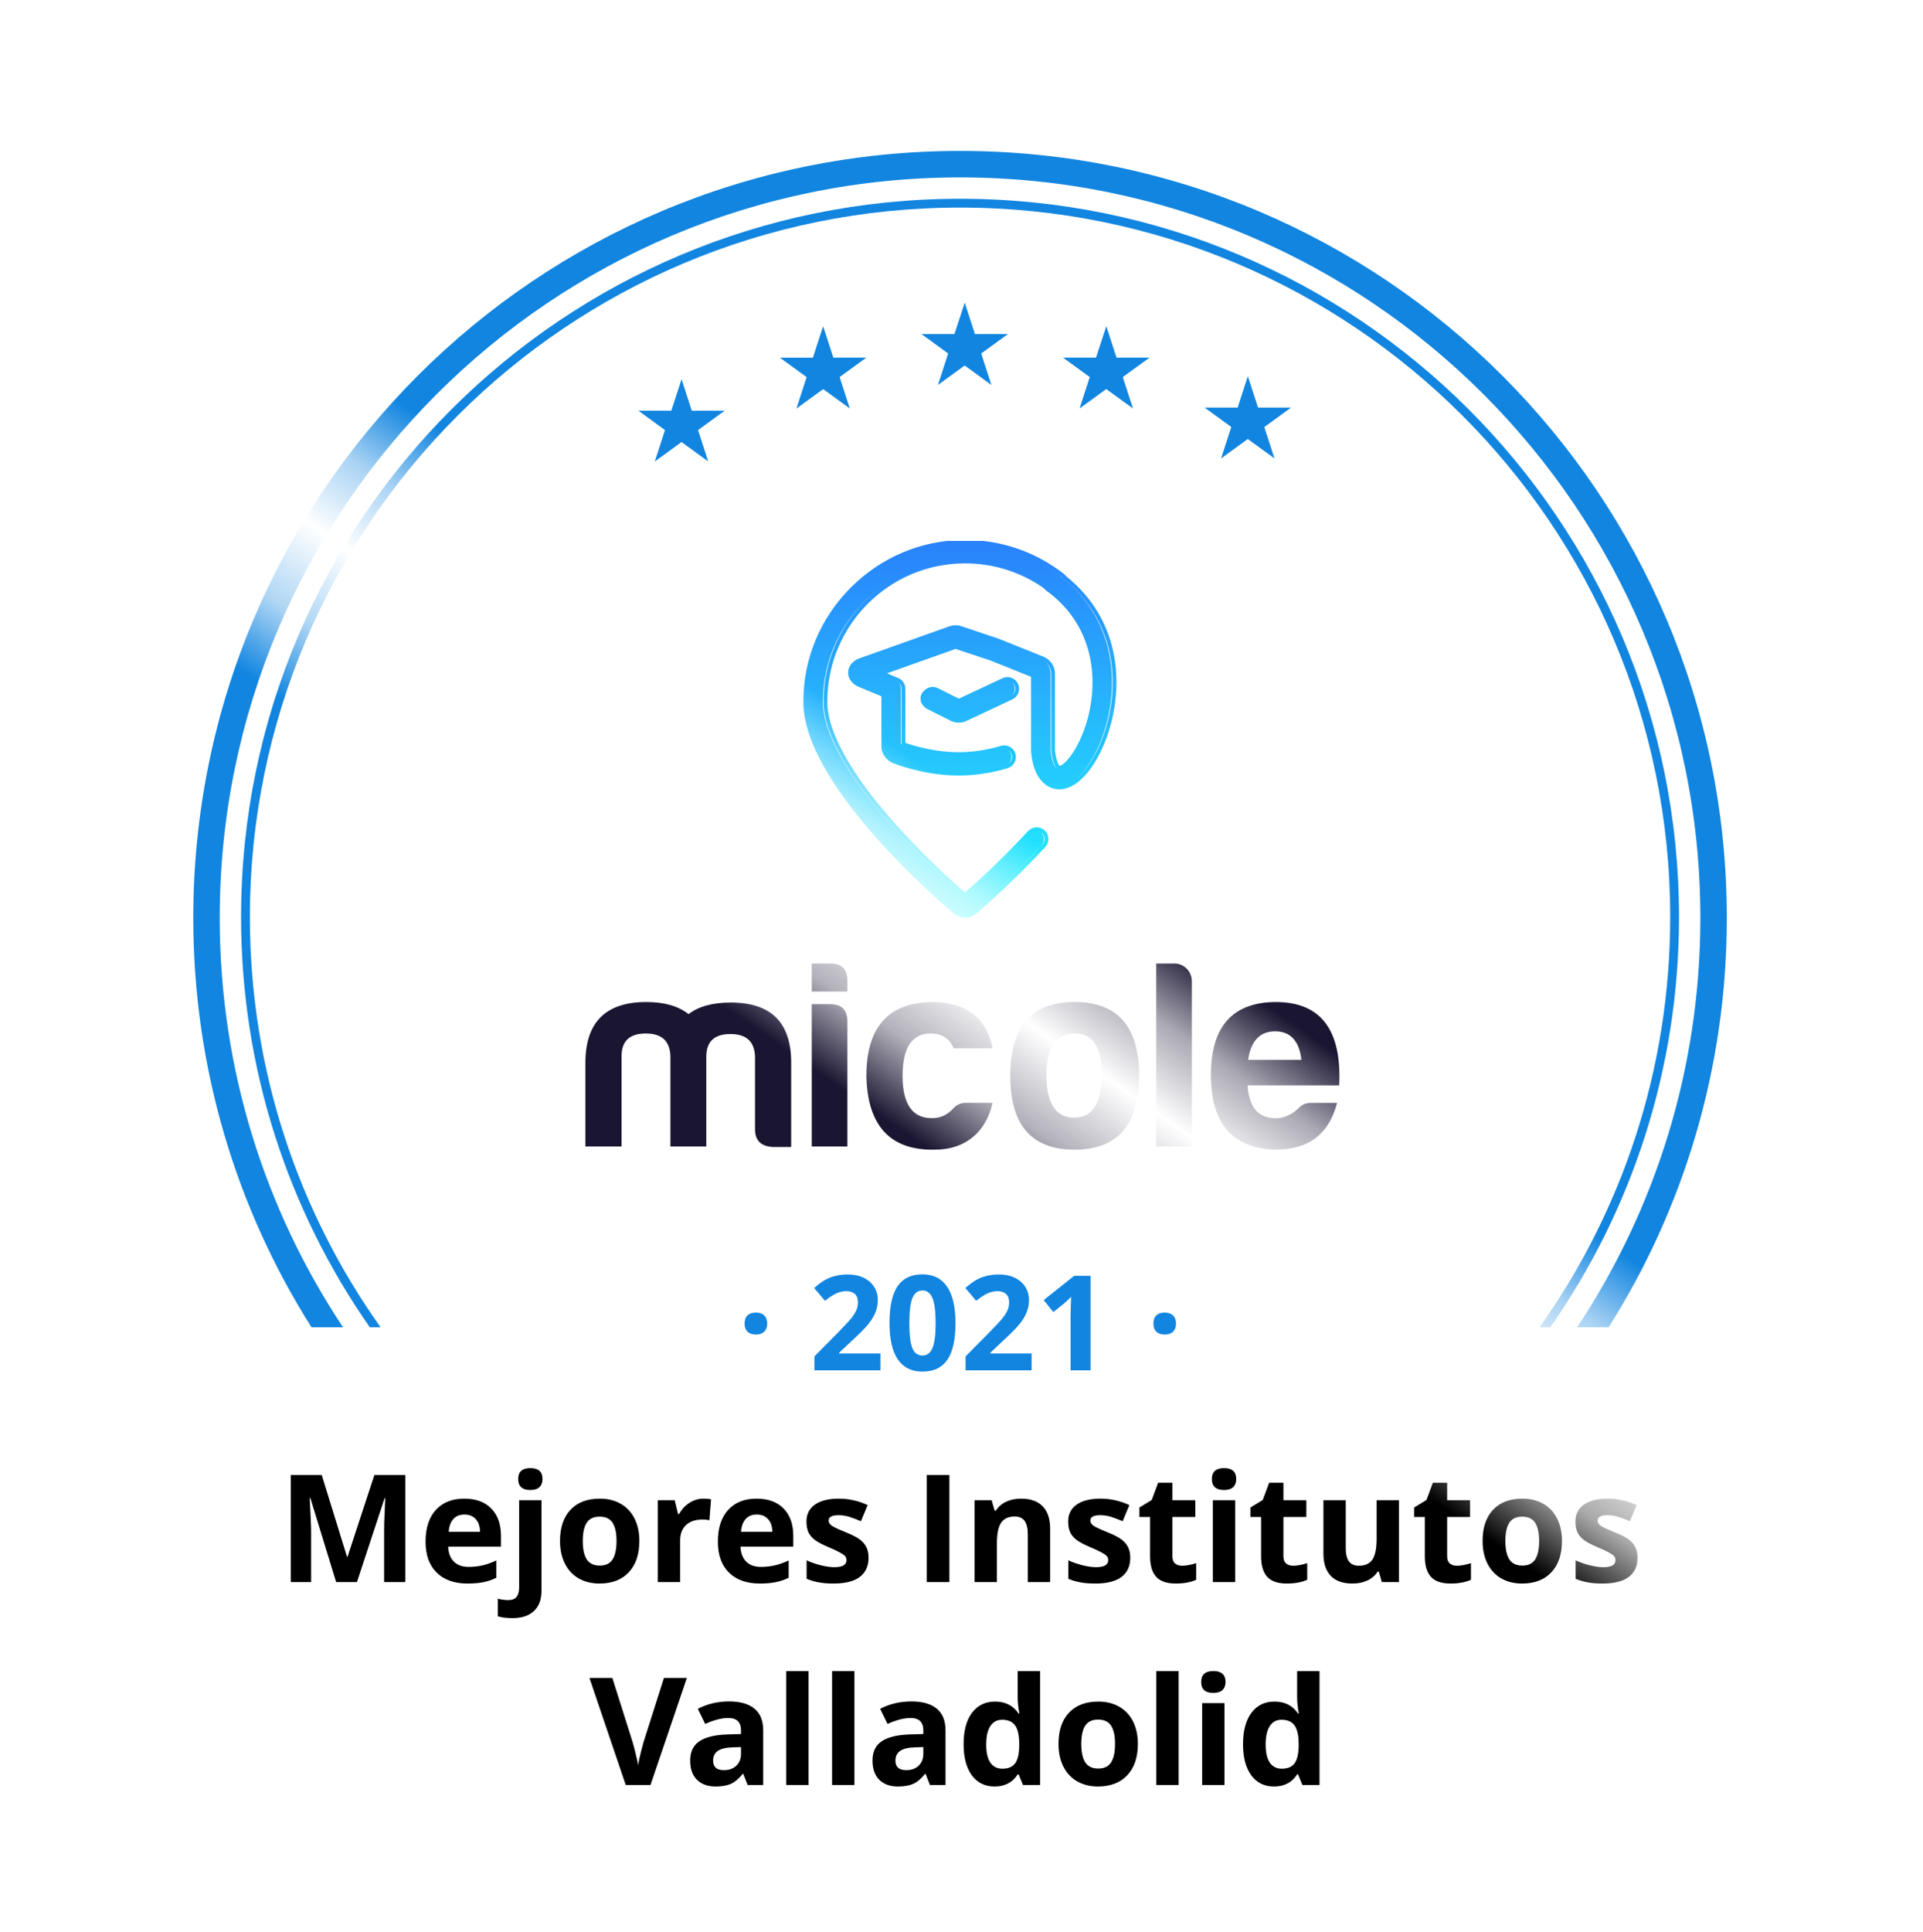
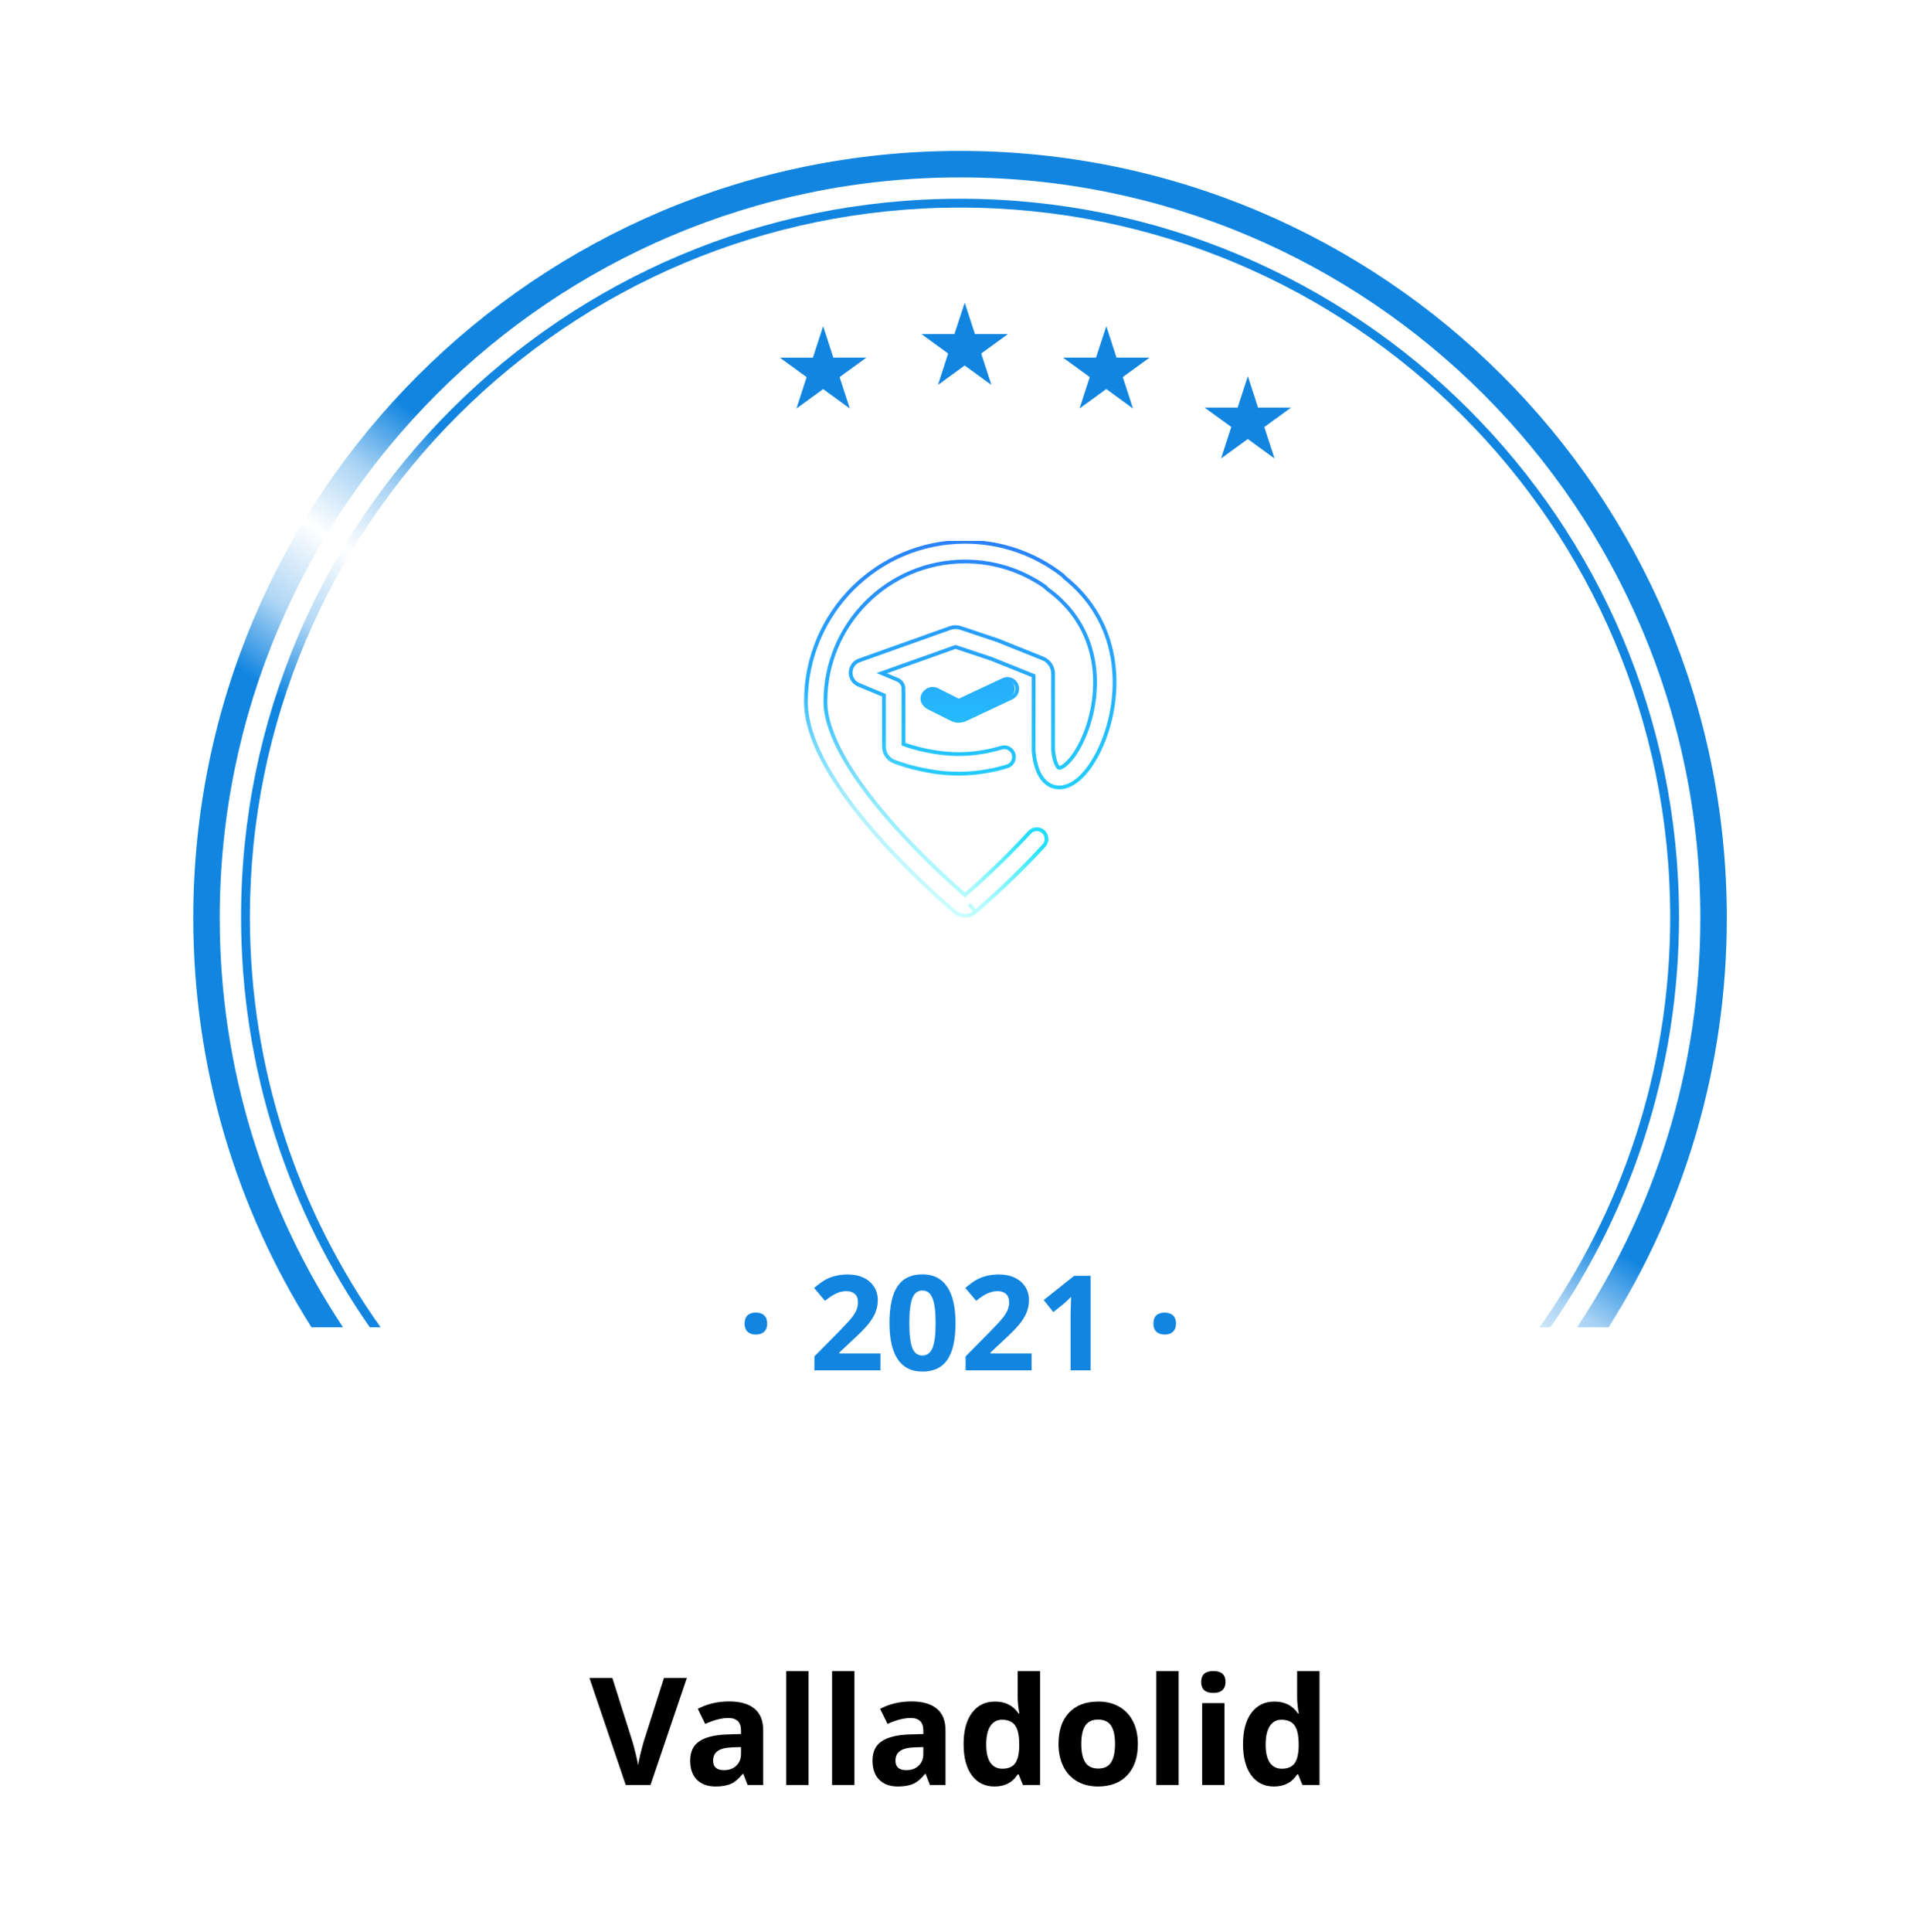
<svg xmlns="http://www.w3.org/2000/svg" width="218" height="219" viewBox="0 0 218 219" fill="none">
  <g filter="url(#filter0_d_1115_6774)">
-     <path fill-rule="evenodd" clip-rule="evenodd" d="M114.807 2.498C111.756 -0.833 106.506 -0.833 103.456 2.498C100.829 5.366 96.475 5.824 93.309 3.565C89.632 0.941 84.497 2.032 82.206 5.925C80.232 9.276 76.069 10.629 72.502 9.077C68.361 7.275 63.565 9.411 62.132 13.694C60.899 17.383 57.108 19.572 53.297 18.796C48.871 17.894 44.624 20.98 44.113 25.468C43.674 29.332 40.42 32.262 36.531 32.295C32.015 32.333 28.502 36.234 28.936 40.73C29.309 44.602 26.736 48.144 22.939 48.984C18.529 49.961 15.904 54.508 17.263 58.815C18.434 62.524 16.653 66.523 13.114 68.135C9.003 70.008 7.381 75.001 9.606 78.931C11.522 82.316 10.611 86.598 7.484 88.911C3.853 91.597 3.304 96.818 6.298 100.2C8.876 103.112 8.876 107.49 6.298 110.403C3.304 113.785 3.853 119.006 7.484 121.692C10.611 124.005 11.522 128.287 9.606 131.671C7.381 135.602 9.003 140.595 13.114 142.467C16.653 144.079 18.434 148.079 17.263 151.788L16.874 153.021C16.037 155.673 16.986 158.433 19.003 160.058C19.001 160.138 19 160.22 19 160.301V179.301C19 184.824 23.477 189.301 29 189.301H39C44.523 189.301 49 193.778 49 199.301V200.301C49 205.824 53.477 210.301 59 210.301H159C164.523 210.301 169 205.824 169 200.301V199.301C169 193.778 173.477 189.301 179 189.301H189C194.523 189.301 199 184.824 199 179.301V160.301C199 160.286 199 160.271 199 160.256C201.194 158.665 202.261 155.785 201.388 153.021L200.999 151.788C199.829 148.079 201.609 144.079 205.149 142.467C209.26 140.595 210.882 135.602 208.657 131.671C206.741 128.287 207.651 124.005 210.778 121.692C214.409 119.006 214.958 113.785 211.965 110.403C209.387 107.49 209.387 103.112 211.965 100.2C214.958 96.818 214.409 91.597 210.778 88.911C207.651 86.598 206.741 82.316 208.657 78.931C210.882 75.001 209.26 70.008 205.149 68.135C201.609 66.523 199.829 62.524 200.999 58.815C202.358 54.508 199.734 49.961 195.324 48.984C191.526 48.144 188.953 44.602 189.327 40.73C189.761 36.234 186.248 32.333 181.731 32.295C177.842 32.262 174.589 29.332 174.149 25.468C173.639 20.98 169.392 17.894 164.966 18.796C161.155 19.572 157.363 17.383 156.13 13.694C154.698 9.411 149.902 7.275 145.76 9.077C142.194 10.629 138.03 9.276 136.057 5.925C133.765 2.032 128.63 0.941 124.954 3.565C121.788 5.824 117.434 5.366 114.807 2.498Z" fill="white" />
-   </g>
+     </g>
  <path d="M109.367 34.301L110.476 37.717L110.52 37.861H110.67H114.264L111.358 39.974L111.236 40.063L111.28 40.207L112.389 43.623L109.483 41.511L109.361 41.422L109.239 41.511L106.333 43.623L107.442 40.207L107.487 40.063L107.365 39.974L104.458 37.861H108.052H108.202L108.246 37.717L109.367 34.301Z" fill="#1185E0" />
  <path d="M125.416 36.971L126.526 40.387L126.57 40.531H126.72H130.313L127.407 42.644L127.285 42.733L127.33 42.877L128.439 46.293L125.533 44.18L125.411 44.092L125.289 44.18L122.383 46.293L123.492 42.877L123.536 42.733L123.414 42.644L120.508 40.531H124.102H124.252L124.296 40.387L125.416 36.971Z" fill="#1185E0" />
-   <path d="M77.267 42.978L78.376 46.395L78.42 46.539H78.57H82.164L79.258 48.652L79.136 48.741L79.18 48.885L80.289 52.301L77.383 50.188L77.261 50.099L77.139 50.188L74.233 52.301L75.342 48.885L75.387 48.741L75.265 48.652L72.364 46.539H75.958H76.108L76.152 46.395L77.267 42.978Z" fill="#1185E0" />
  <path d="M93.317 36.971L94.426 40.387L94.47 40.531H94.62H98.214L95.308 42.644L95.186 42.733L95.23 42.877L96.339 46.293L93.439 44.186L93.317 44.097L93.195 44.186L90.289 46.299L91.398 42.883L91.442 42.739L91.32 42.65L88.414 40.537H92.008H92.158L92.202 40.392L93.317 36.971Z" fill="#1185E0" />
  <path d="M141.461 42.635L142.57 46.051L142.614 46.195H142.764H146.358L143.452 48.308L143.329 48.397L143.374 48.541L144.483 51.958L141.577 49.844L141.455 49.756L141.333 49.844L138.427 51.958L139.536 48.541L139.58 48.397L139.47 48.308L136.563 46.195H140.157H140.307L140.351 46.051L141.461 42.635Z" fill="#1185E0" />
  <path d="M75.271 190.165H77.869L73.744 202.301H70.938L66.821 190.165H69.419L71.702 197.387C71.829 197.813 71.959 198.311 72.092 198.881C72.23 199.445 72.316 199.838 72.349 200.06C72.41 199.55 72.618 198.66 72.972 197.387L75.271 190.165ZM84.751 202.301L84.261 201.039H84.194C83.768 201.576 83.328 201.949 82.874 202.16C82.426 202.364 81.84 202.467 81.115 202.467C80.224 202.467 79.521 202.212 79.006 201.703C78.497 201.194 78.243 200.469 78.243 199.528C78.243 198.543 78.586 197.818 79.272 197.354C79.964 196.883 81.004 196.623 82.393 196.573L84.003 196.523V196.117C84.003 195.176 83.522 194.706 82.559 194.706C81.817 194.706 80.946 194.93 79.944 195.378L79.106 193.668C80.174 193.109 81.358 192.83 82.659 192.83C83.904 192.83 84.858 193.101 85.522 193.643C86.186 194.185 86.519 195.01 86.519 196.117V202.301H84.751ZM84.003 198.001L83.024 198.034C82.288 198.056 81.74 198.189 81.38 198.433C81.021 198.676 80.841 199.047 80.841 199.545C80.841 200.259 81.25 200.616 82.069 200.616C82.656 200.616 83.124 200.447 83.472 200.109C83.826 199.772 84.003 199.324 84.003 198.765V198.001ZM91.665 202.301H89.133V189.385H91.665V202.301ZM96.861 202.301H94.33V189.385H96.861V202.301ZM105.419 202.301L104.93 201.039H104.863C104.437 201.576 103.997 201.949 103.543 202.16C103.095 202.364 102.509 202.467 101.784 202.467C100.893 202.467 100.19 202.212 99.675 201.703C99.166 201.194 98.912 200.469 98.912 199.528C98.912 198.543 99.255 197.818 99.941 197.354C100.633 196.883 101.673 196.623 103.062 196.573L104.672 196.523V196.117C104.672 195.176 104.191 194.706 103.228 194.706C102.486 194.706 101.615 194.93 100.613 195.378L99.775 193.668C100.843 193.109 102.027 192.83 103.328 192.83C104.573 192.83 105.527 193.101 106.191 193.643C106.855 194.185 107.188 195.01 107.188 196.117V202.301H105.419ZM104.672 198.001L103.693 198.034C102.957 198.056 102.409 198.189 102.049 198.433C101.69 198.676 101.51 199.047 101.51 199.545C101.51 200.259 101.919 200.616 102.738 200.616C103.325 200.616 103.792 200.447 104.141 200.109C104.495 199.772 104.672 199.324 104.672 198.765V198.001ZM112.741 202.467C111.651 202.467 110.793 202.043 110.167 201.197C109.548 200.35 109.238 199.177 109.238 197.677C109.238 196.155 109.553 194.971 110.184 194.125C110.82 193.272 111.695 192.846 112.807 192.846C113.975 192.846 114.866 193.3 115.48 194.208H115.563C115.436 193.516 115.372 192.899 115.372 192.356V189.385H117.912V202.301H115.97L115.48 201.097H115.372C114.797 202.01 113.919 202.467 112.741 202.467ZM113.629 200.45C114.276 200.45 114.75 200.262 115.048 199.885C115.353 199.509 115.519 198.87 115.546 197.968V197.694C115.546 196.698 115.391 195.984 115.082 195.552C114.777 195.121 114.279 194.905 113.587 194.905C113.023 194.905 112.583 195.146 112.268 195.627C111.958 196.103 111.803 196.797 111.803 197.71C111.803 198.624 111.96 199.31 112.276 199.769C112.591 200.223 113.042 200.45 113.629 200.45ZM122.577 197.644C122.577 198.563 122.727 199.257 123.025 199.728C123.33 200.198 123.822 200.433 124.503 200.433C125.178 200.433 125.662 200.201 125.956 199.736C126.254 199.265 126.404 198.568 126.404 197.644C126.404 196.725 126.254 196.036 125.956 195.577C125.657 195.118 125.167 194.888 124.486 194.888C123.811 194.888 123.324 195.118 123.025 195.577C122.727 196.031 122.577 196.72 122.577 197.644ZM128.994 197.644C128.994 199.155 128.595 200.336 127.798 201.188C127.001 202.041 125.892 202.467 124.47 202.467C123.579 202.467 122.793 202.273 122.112 201.886C121.432 201.493 120.909 200.931 120.543 200.201C120.178 199.47 119.996 198.618 119.996 197.644C119.996 196.128 120.391 194.949 121.183 194.108C121.974 193.267 123.086 192.846 124.52 192.846C125.41 192.846 126.196 193.04 126.877 193.427C127.558 193.815 128.081 194.371 128.446 195.096C128.811 195.821 128.994 196.67 128.994 197.644ZM133.617 202.301H131.085V189.385H133.617V202.301ZM136.174 190.622C136.174 189.797 136.633 189.385 137.552 189.385C138.47 189.385 138.93 189.797 138.93 190.622C138.93 191.014 138.813 191.322 138.581 191.543C138.354 191.759 138.011 191.867 137.552 191.867C136.633 191.867 136.174 191.452 136.174 190.622ZM138.813 202.301H136.282V193.021H138.813V202.301ZM144.417 202.467C143.326 202.467 142.469 202.043 141.843 201.197C141.223 200.35 140.914 199.177 140.914 197.677C140.914 196.155 141.229 194.971 141.86 194.125C142.496 193.272 143.371 192.846 144.483 192.846C145.651 192.846 146.542 193.3 147.156 194.208H147.239C147.111 193.516 147.048 192.899 147.048 192.356V189.385H149.588V202.301H147.646L147.156 201.097H147.048C146.472 202.01 145.595 202.467 144.417 202.467ZM145.305 200.45C145.952 200.45 146.425 200.262 146.724 199.885C147.028 199.509 147.194 198.87 147.222 197.968V197.694C147.222 196.698 147.067 195.984 146.757 195.552C146.453 195.121 145.955 194.905 145.263 194.905C144.699 194.905 144.259 195.146 143.943 195.627C143.633 196.103 143.479 196.797 143.479 197.71C143.479 198.624 143.636 199.31 143.952 199.769C144.267 200.223 144.718 200.45 145.305 200.45Z" fill="black" />
-   <path d="M38.108 179.301L35.187 169.78H35.112C35.217 171.717 35.27 173.009 35.27 173.656V179.301H32.97V167.165H36.473L39.345 176.445H39.395L42.441 167.165H45.944V179.301H43.545V173.557C43.545 173.285 43.548 172.973 43.554 172.619C43.565 172.264 43.603 171.324 43.67 169.796H43.595L40.466 179.301H38.108ZM52.651 171.647C52.115 171.647 51.694 171.819 51.39 172.162C51.085 172.5 50.911 172.981 50.867 173.606H54.419C54.408 172.981 54.245 172.5 53.93 172.162C53.614 171.819 53.188 171.647 52.651 171.647ZM53.008 179.467C51.514 179.467 50.346 179.055 49.505 178.23C48.664 177.405 48.244 176.238 48.244 174.727C48.244 173.172 48.631 171.971 49.406 171.125C50.186 170.272 51.262 169.846 52.635 169.846C53.946 169.846 54.967 170.22 55.698 170.967C56.428 171.714 56.794 172.746 56.794 174.063V175.292H50.809C50.836 176.011 51.049 176.573 51.448 176.977C51.846 177.381 52.405 177.583 53.124 177.583C53.683 177.583 54.212 177.524 54.71 177.408C55.208 177.292 55.728 177.107 56.27 176.852V178.811C55.828 179.032 55.355 179.196 54.851 179.301C54.347 179.411 53.733 179.467 53.008 179.467ZM58.105 183.385C57.458 183.385 56.901 183.316 56.437 183.177V181.185C56.824 181.29 57.22 181.343 57.623 181.343C58.05 181.343 58.359 181.224 58.553 180.986C58.752 180.748 58.852 180.396 58.852 179.932V170.021H61.384V180.305C61.384 181.29 61.099 182.048 60.529 182.58C59.959 183.116 59.151 183.385 58.105 183.385ZM58.744 167.622C58.744 166.797 59.203 166.385 60.122 166.385C61.041 166.385 61.5 166.797 61.5 167.622C61.5 168.014 61.384 168.322 61.151 168.543C60.925 168.759 60.581 168.867 60.122 168.867C59.203 168.867 58.744 168.452 58.744 167.622ZM66.065 174.644C66.065 175.563 66.215 176.257 66.514 176.728C66.818 177.198 67.311 177.433 67.991 177.433C68.666 177.433 69.151 177.201 69.444 176.736C69.743 176.265 69.892 175.568 69.892 174.644C69.892 173.725 69.743 173.036 69.444 172.577C69.145 172.118 68.655 171.888 67.975 171.888C67.299 171.888 66.812 172.118 66.514 172.577C66.215 173.031 66.065 173.72 66.065 174.644ZM72.482 174.644C72.482 176.155 72.084 177.336 71.287 178.188C70.49 179.041 69.38 179.467 67.958 179.467C67.067 179.467 66.281 179.273 65.601 178.886C64.92 178.493 64.397 177.931 64.032 177.201C63.666 176.47 63.484 175.618 63.484 174.644C63.484 173.128 63.88 171.949 64.671 171.108C65.462 170.267 66.575 169.846 68.008 169.846C68.899 169.846 69.685 170.04 70.365 170.427C71.046 170.815 71.569 171.371 71.934 172.096C72.299 172.821 72.482 173.67 72.482 174.644ZM79.753 169.846C80.097 169.846 80.382 169.871 80.608 169.921L80.418 172.295C80.213 172.24 79.964 172.212 79.67 172.212C78.862 172.212 78.232 172.419 77.778 172.834C77.33 173.25 77.106 173.831 77.106 174.578V179.301H74.574V170.021H76.491L76.865 171.581H76.989C77.277 171.061 77.664 170.643 78.151 170.328C78.644 170.007 79.178 169.846 79.753 169.846ZM85.788 171.647C85.251 171.647 84.831 171.819 84.526 172.162C84.222 172.5 84.048 172.981 84.003 173.606H87.556C87.545 172.981 87.382 172.5 87.066 172.162C86.751 171.819 86.325 171.647 85.788 171.647ZM86.145 179.467C84.651 179.467 83.483 179.055 82.642 178.23C81.801 177.405 81.38 176.238 81.38 174.727C81.38 173.172 81.768 171.971 82.543 171.125C83.323 170.272 84.399 169.846 85.772 169.846C87.083 169.846 88.104 170.22 88.835 170.967C89.565 171.714 89.93 172.746 89.93 174.063V175.292H83.945C83.973 176.011 84.186 176.573 84.585 176.977C84.983 177.381 85.542 177.583 86.261 177.583C86.82 177.583 87.349 177.524 87.847 177.408C88.345 177.292 88.865 177.107 89.407 176.852V178.811C88.965 179.032 88.491 179.196 87.988 179.301C87.484 179.411 86.87 179.467 86.145 179.467ZM98.463 176.545C98.463 177.497 98.131 178.222 97.467 178.72C96.809 179.218 95.821 179.467 94.504 179.467C93.829 179.467 93.253 179.42 92.777 179.326C92.301 179.237 91.856 179.104 91.441 178.927V176.835C91.911 177.057 92.44 177.242 93.026 177.392C93.618 177.541 94.139 177.616 94.587 177.616C95.505 177.616 95.965 177.35 95.965 176.819C95.965 176.62 95.904 176.459 95.782 176.337C95.66 176.21 95.45 176.069 95.151 175.914C94.853 175.754 94.454 175.568 93.956 175.358C93.242 175.059 92.716 174.782 92.379 174.528C92.047 174.273 91.803 173.983 91.648 173.656C91.499 173.324 91.424 172.917 91.424 172.436C91.424 171.611 91.743 170.975 92.379 170.527C93.021 170.073 93.928 169.846 95.102 169.846C96.219 169.846 97.307 170.09 98.364 170.577L97.6 172.403C97.135 172.204 96.701 172.04 96.297 171.913C95.893 171.786 95.481 171.722 95.06 171.722C94.313 171.722 93.939 171.924 93.939 172.328C93.939 172.555 94.058 172.751 94.296 172.917C94.54 173.083 95.068 173.33 95.882 173.656C96.607 173.95 97.138 174.223 97.476 174.478C97.813 174.733 98.062 175.026 98.223 175.358C98.383 175.69 98.463 176.086 98.463 176.545ZM105.054 179.301V167.165H107.627V179.301H105.054ZM119.049 179.301H116.518V173.88C116.518 173.211 116.399 172.71 116.161 172.378C115.923 172.04 115.544 171.872 115.023 171.872C114.315 171.872 113.803 172.11 113.488 172.585C113.172 173.056 113.015 173.839 113.015 174.935V179.301H110.483V170.021H112.417L112.757 171.208H112.898C113.181 170.759 113.568 170.422 114.061 170.195C114.559 169.962 115.123 169.846 115.754 169.846C116.833 169.846 117.652 170.139 118.211 170.726C118.77 171.307 119.049 172.148 119.049 173.25V179.301ZM128.13 176.545C128.13 177.497 127.798 178.222 127.134 178.72C126.476 179.218 125.488 179.467 124.171 179.467C123.496 179.467 122.92 179.42 122.444 179.326C121.968 179.237 121.523 179.104 121.108 178.927V176.835C121.578 177.057 122.107 177.242 122.693 177.392C123.285 177.541 123.806 177.616 124.254 177.616C125.173 177.616 125.632 177.35 125.632 176.819C125.632 176.62 125.571 176.459 125.449 176.337C125.327 176.21 125.117 176.069 124.818 175.914C124.52 175.754 124.121 175.568 123.623 175.358C122.909 175.059 122.383 174.782 122.046 174.528C121.714 174.273 121.47 173.983 121.315 173.656C121.166 173.324 121.091 172.917 121.091 172.436C121.091 171.611 121.41 170.975 122.046 170.527C122.688 170.073 123.595 169.846 124.769 169.846C125.886 169.846 126.974 170.09 128.031 170.577L127.267 172.403C126.802 172.204 126.368 172.04 125.964 171.913C125.56 171.786 125.148 171.722 124.727 171.722C123.98 171.722 123.606 171.924 123.606 172.328C123.606 172.555 123.725 172.751 123.963 172.917C124.207 173.083 124.735 173.33 125.549 173.656C126.274 173.95 126.805 174.223 127.143 174.478C127.48 174.733 127.729 175.026 127.89 175.358C128.05 175.69 128.13 176.086 128.13 176.545ZM134.016 177.45C134.458 177.45 134.99 177.353 135.609 177.159V179.043C134.979 179.326 134.204 179.467 133.285 179.467C132.272 179.467 131.534 179.212 131.069 178.703C130.61 178.188 130.38 177.419 130.38 176.396V171.921H129.168V170.851L130.562 170.004L131.293 168.045H132.912V170.021H135.51V171.921H132.912V176.396C132.912 176.755 133.011 177.021 133.21 177.192C133.415 177.364 133.684 177.45 134.016 177.45ZM137.386 167.622C137.386 166.797 137.845 166.385 138.764 166.385C139.682 166.385 140.142 166.797 140.142 167.622C140.142 168.014 140.025 168.322 139.793 168.543C139.566 168.759 139.223 168.867 138.764 168.867C137.845 168.867 137.386 168.452 137.386 167.622ZM140.025 179.301H137.494V170.021H140.025V179.301ZM146.6 177.45C147.042 177.45 147.574 177.353 148.193 177.159V179.043C147.562 179.326 146.788 179.467 145.869 179.467C144.856 179.467 144.118 179.212 143.653 178.703C143.194 178.188 142.964 177.419 142.964 176.396V171.921H141.752V170.851L143.146 170.004L143.877 168.045H145.496V170.021H148.094V171.921H145.496V176.396C145.496 176.755 145.595 177.021 145.794 177.192C145.999 177.364 146.268 177.45 146.6 177.45ZM156.652 179.301L156.312 178.114H156.179C155.908 178.545 155.523 178.88 155.025 179.118C154.527 179.351 153.96 179.467 153.323 179.467C152.233 179.467 151.411 179.176 150.858 178.595C150.305 178.009 150.028 177.167 150.028 176.072V170.021H152.56V175.441C152.56 176.111 152.679 176.614 152.917 176.952C153.154 177.284 153.534 177.45 154.054 177.45C154.762 177.45 155.274 177.215 155.589 176.744C155.905 176.268 156.062 175.482 156.062 174.387V170.021H158.594V179.301H156.652ZM165.16 177.45C165.603 177.45 166.134 177.353 166.754 177.159V179.043C166.123 179.326 165.348 179.467 164.43 179.467C163.417 179.467 162.678 179.212 162.213 178.703C161.754 178.188 161.524 177.419 161.524 176.396V171.921H160.312V170.851L161.707 170.004L162.438 168.045H164.056V170.021H166.654V171.921H164.056V176.396C164.056 176.755 164.156 177.021 164.355 177.192C164.56 177.364 164.828 177.45 165.16 177.45ZM170.655 174.644C170.655 175.563 170.805 176.257 171.104 176.728C171.408 177.198 171.9 177.433 172.581 177.433C173.256 177.433 173.74 177.201 174.034 176.736C174.333 176.265 174.482 175.568 174.482 174.644C174.482 173.725 174.333 173.036 174.034 172.577C173.735 172.118 173.245 171.888 172.564 171.888C171.889 171.888 171.402 172.118 171.104 172.577C170.805 173.031 170.655 173.72 170.655 174.644ZM177.072 174.644C177.072 176.155 176.673 177.336 175.876 178.188C175.08 179.041 173.97 179.467 172.548 179.467C171.657 179.467 170.871 179.273 170.19 178.886C169.51 178.493 168.987 177.931 168.622 177.201C168.256 176.47 168.074 175.618 168.074 174.644C168.074 173.128 168.469 171.949 169.261 171.108C170.052 170.267 171.164 169.846 172.598 169.846C173.489 169.846 174.274 170.04 174.955 170.427C175.636 170.815 176.159 171.371 176.524 172.096C176.889 172.821 177.072 173.67 177.072 174.644ZM185.638 176.545C185.638 177.497 185.306 178.222 184.642 178.72C183.984 179.218 182.996 179.467 181.679 179.467C181.004 179.467 180.428 179.42 179.952 179.326C179.476 179.237 179.031 179.104 178.616 178.927V176.835C179.086 177.057 179.615 177.242 180.201 177.392C180.793 177.541 181.313 177.616 181.762 177.616C182.68 177.616 183.14 177.35 183.14 176.819C183.14 176.62 183.079 176.459 182.957 176.337C182.835 176.21 182.625 176.069 182.326 175.914C182.027 175.754 181.629 175.568 181.131 175.358C180.417 175.059 179.891 174.782 179.554 174.528C179.222 174.273 178.978 173.983 178.823 173.656C178.674 173.324 178.599 172.917 178.599 172.436C178.599 171.611 178.917 170.975 179.554 170.527C180.196 170.073 181.103 169.846 182.276 169.846C183.394 169.846 184.482 170.09 185.539 170.577L184.775 172.403C184.31 172.204 183.876 172.04 183.472 171.913C183.068 171.786 182.655 171.722 182.235 171.722C181.488 171.722 181.114 171.924 181.114 172.328C181.114 172.555 181.233 172.751 181.471 172.917C181.715 173.083 182.243 173.33 183.057 173.656C183.782 173.95 184.313 174.223 184.65 174.478C184.988 174.733 185.237 175.026 185.397 175.358C185.558 175.69 185.638 176.086 185.638 176.545Z" fill="black" />
  <path d="M84.409 150.005C84.409 149.595 84.519 149.285 84.738 149.075C84.958 148.865 85.278 148.76 85.698 148.76C86.103 148.76 86.415 148.868 86.635 149.083C86.86 149.297 86.972 149.605 86.972 150.005C86.972 150.401 86.857 150.708 86.628 150.928C86.403 151.143 86.093 151.25 85.698 151.25C85.288 151.25 84.97 151.143 84.746 150.928C84.521 150.713 84.409 150.406 84.409 150.005ZM99.811 155.301H92.326V153.726L95.014 151.009C95.81 150.193 96.33 149.629 96.574 149.317C96.818 149 96.994 148.707 97.102 148.438C97.209 148.169 97.263 147.891 97.263 147.603C97.263 147.173 97.143 146.854 96.904 146.644C96.669 146.434 96.355 146.329 95.959 146.329C95.544 146.329 95.141 146.424 94.751 146.614C94.36 146.805 93.952 147.076 93.527 147.427L92.297 145.97C92.824 145.521 93.261 145.203 93.608 145.018C93.955 144.832 94.333 144.69 94.743 144.593C95.153 144.49 95.612 144.439 96.12 144.439C96.789 144.439 97.38 144.561 97.893 144.805C98.405 145.049 98.803 145.391 99.086 145.831C99.37 146.27 99.511 146.773 99.511 147.339C99.511 147.833 99.423 148.296 99.248 148.731C99.077 149.161 98.808 149.603 98.442 150.057C98.081 150.511 97.441 151.158 96.523 151.998L95.146 153.294V153.396H99.811V155.301ZM108.322 149.947C108.322 151.817 108.015 153.201 107.399 154.1C106.789 154.998 105.847 155.447 104.572 155.447C103.337 155.447 102.404 154.983 101.774 154.056C101.149 153.128 100.837 151.758 100.837 149.947C100.837 148.057 101.142 146.666 101.752 145.772C102.363 144.874 103.303 144.424 104.572 144.424C105.808 144.424 106.74 144.893 107.37 145.831C108.005 146.768 108.322 148.14 108.322 149.947ZM103.085 149.947C103.085 151.26 103.198 152.203 103.422 152.774C103.652 153.34 104.035 153.624 104.572 153.624C105.1 153.624 105.48 153.335 105.715 152.759C105.949 152.183 106.066 151.246 106.066 149.947C106.066 148.633 105.947 147.691 105.708 147.12C105.473 146.543 105.095 146.255 104.572 146.255C104.04 146.255 103.659 146.543 103.43 147.12C103.2 147.691 103.085 148.633 103.085 149.947ZM116.95 155.301H109.465V153.726L112.153 151.009C112.949 150.193 113.469 149.629 113.713 149.317C113.957 149 114.133 148.707 114.24 148.438C114.348 148.169 114.401 147.891 114.401 147.603C114.401 147.173 114.282 146.854 114.042 146.644C113.808 146.434 113.493 146.329 113.098 146.329C112.683 146.329 112.28 146.424 111.889 146.614C111.499 146.805 111.091 147.076 110.666 147.427L109.436 145.97C109.963 145.521 110.4 145.203 110.747 145.018C111.093 144.832 111.472 144.69 111.882 144.593C112.292 144.49 112.751 144.439 113.259 144.439C113.928 144.439 114.519 144.561 115.031 144.805C115.544 145.049 115.942 145.391 116.225 145.831C116.508 146.27 116.65 146.773 116.65 147.339C116.65 147.833 116.562 148.296 116.386 148.731C116.215 149.161 115.947 149.603 115.581 150.057C115.219 150.511 114.58 151.158 113.662 151.998L112.285 153.294V153.396H116.95V155.301ZM123.63 155.301H121.367V149.104L121.389 148.086L121.425 146.973C121.049 147.349 120.788 147.596 120.642 147.713L119.411 148.702L118.32 147.339L121.77 144.593H123.63V155.301ZM130.756 150.005C130.756 149.595 130.866 149.285 131.086 149.075C131.306 148.865 131.625 148.76 132.045 148.76C132.451 148.76 132.763 148.868 132.983 149.083C133.208 149.297 133.32 149.605 133.32 150.005C133.32 150.401 133.205 150.708 132.976 150.928C132.751 151.143 132.441 151.25 132.045 151.25C131.635 151.25 131.318 151.143 131.093 150.928C130.869 150.713 130.756 150.406 130.756 150.005Z" fill="#1185E0" />
  <path fill-rule="evenodd" clip-rule="evenodd" d="M24.91 104.031C24.91 57.68 62.485 20.105 108.836 20.105C155.186 20.105 192.761 57.68 192.761 104.031C192.761 121.187 187.615 137.136 178.782 150.426H182.358C190.847 137 195.761 121.088 195.761 104.031C195.761 56.023 156.843 17.105 108.836 17.105C60.828 17.105 21.91 56.023 21.91 104.031C21.91 121.088 26.824 137 35.314 150.426H38.889C30.056 137.136 24.91 121.187 24.91 104.031Z" fill="#1185E0" />
  <path fill-rule="evenodd" clip-rule="evenodd" d="M28.329 103.931C28.329 59.525 64.372 23.525 108.836 23.525C153.299 23.525 189.342 59.525 189.342 103.931C189.342 121.256 183.857 137.3 174.525 150.427H175.748C184.948 137.245 190.342 121.217 190.342 103.931C190.342 58.971 153.85 22.525 108.836 22.525C63.821 22.525 27.329 58.971 27.329 103.931C27.329 121.217 32.724 137.245 41.923 150.427H43.146C33.815 137.3 28.329 121.256 28.329 103.931Z" fill="#1185E0" />
  <g clip-path="url(#clip0_1115_6774)">
-     <path fill-rule="evenodd" clip-rule="evenodd" d="M70.462 119.631V129.933H66.364V120.453C66.364 115.851 68.674 113.563 73.259 113.563C75.323 113.563 76.905 114.022 78.055 114.934C79.21 114.052 80.787 113.623 82.856 113.623C87.441 113.623 89.721 115.912 89.691 120.513V129.994H87.597C86.261 129.903 85.593 129.263 85.593 127.983V119.692C85.503 118.013 84.589 117.192 82.801 117.192C81.008 117.192 80.099 118.013 80.069 119.692V129.933H76.001V119.631C75.911 117.953 74.997 117.131 73.209 117.131C71.406 117.131 70.492 117.953 70.462 119.631ZM94.12 113.81C95.426 113.81 96.064 114.45 96.064 115.76V129.933H92.026V113.81H94.12V113.81ZM94.12 109.203C95.456 109.203 96.094 109.873 96.064 111.184V112.373H92.026V109.203H94.12ZM105.691 130.296C100.829 130.296 98.339 127.494 98.218 121.945C98.218 116.426 100.679 113.654 105.63 113.563C109.517 113.563 111.827 115.302 112.525 118.805H108.121C107.634 117.706 106.785 117.126 105.51 117.126C103.386 117.126 102.321 118.739 102.321 121.94C102.321 125.14 103.446 126.753 105.691 126.723C106.63 126.723 107.453 126.325 108.121 125.564C108.518 125.165 108.97 124.984 109.487 124.984H112.525C111.792 128.285 109.427 130.387 105.691 130.296ZM118.627 121.945C118.657 125.085 119.722 126.667 121.786 126.667C123.85 126.667 124.884 125.024 124.914 121.824C124.914 118.684 123.88 117.131 121.816 117.131C119.692 117.131 118.627 118.744 118.627 121.945ZM129.133 121.945C129.133 127.494 126.672 130.296 121.816 130.296C116.96 130.296 114.529 127.494 114.529 121.945C114.529 116.335 116.96 113.563 121.816 113.563C126.672 113.563 129.133 116.335 129.133 121.945ZM135.114 111.184V129.928H131.076V109.203H133.17C134.235 109.203 135.114 110.12 135.114 111.184ZM141.492 120.115H147.533C147.292 117.983 146.288 116.884 144.555 116.884C142.828 116.884 141.798 117.983 141.492 120.115ZM144.56 130.296C139.699 130.145 137.273 127.307 137.273 121.824C137.273 116.335 139.734 113.593 144.62 113.563C149.723 113.563 152.123 116.703 151.817 123.013H141.431C141.582 125.483 142.647 126.733 144.62 126.733C145.559 126.733 146.443 126.335 147.232 125.574C147.598 125.175 148.05 124.994 148.598 124.994H151.576C150.692 128.406 148.507 130.296 144.56 130.296Z" fill="#1A1632" />
-     <path d="M93.286 79.518C93.286 70.743 100.372 63.631 109.115 63.631C112.5 63.631 115.634 64.694 118.205 66.509C118.27 66.6 118.351 66.68 118.446 66.751C124.538 71.166 124.593 78.046 122.896 82.723C122.474 83.882 121.956 84.865 121.424 85.611C120.877 86.377 120.38 86.801 120.033 86.957C119.872 87.032 119.792 87.027 119.777 87.022C119.772 87.022 119.747 87.022 119.687 86.962C119.516 86.785 119.23 86.261 119.094 85.031V76.342C119.094 75.586 118.637 74.906 117.934 74.624L112.837 72.577L108.623 71.166C108.232 71.035 107.81 71.04 107.423 71.176L97.133 74.84C95.863 75.294 95.812 77.083 97.058 77.602L99.92 78.797V84.608C99.92 85.329 100.342 86.024 101.07 86.307C102.502 86.861 105.344 87.678 108.402 87.678C110.537 87.678 112.47 87.279 113.881 86.851C114.469 86.675 114.795 86.055 114.619 85.47C114.444 84.885 113.826 84.553 113.243 84.729C111.988 85.107 110.27 85.46 108.402 85.46C105.876 85.46 103.466 84.815 102.135 84.336V78.434C102.135 78.373 102.13 78.308 102.12 78.247C102.205 77.749 101.939 77.239 101.452 77.038L99.674 76.297L108.046 73.318L112.078 74.669L116.884 76.599V85.157L116.889 85.213C117.035 86.629 117.397 87.799 118.11 88.524C118.491 88.912 118.963 89.164 119.501 89.23C120.023 89.296 120.52 89.18 120.957 88.978C121.801 88.59 122.574 87.819 123.227 86.906C123.895 85.974 124.497 84.805 124.975 83.484C126.813 78.419 126.923 70.642 120.375 65.43C120.309 65.34 120.234 65.254 120.144 65.183C117.095 62.819 113.269 61.408 109.115 61.408C99.152 61.408 91.072 69.518 91.072 79.518C91.072 81.912 92.036 84.462 93.407 86.901C94.788 89.361 96.646 91.811 98.559 94.043C102.396 98.504 106.559 102.178 107.93 103.348C108.618 103.937 109.608 103.922 110.286 103.348C111.471 102.334 114.73 99.467 118.054 95.843C118.466 95.394 118.441 94.689 117.989 94.275C117.542 93.862 116.839 93.887 116.427 94.341C113.399 97.637 110.421 100.298 109.105 101.442C107.559 100.102 103.742 96.684 100.232 92.597C98.369 90.43 96.611 88.101 95.33 85.818C94.04 83.504 93.286 81.357 93.286 79.518Z" fill="url(#paint0_linear_1115_6774)" />
    <path d="M114.936 77.591C115.192 78.146 114.956 78.806 114.404 79.068L109.196 81.507C108.684 81.744 108.096 81.739 107.594 81.487L104.963 80.167C104.415 79.895 104.194 79.224 104.465 78.675C104.737 78.126 105.405 77.904 105.952 78.176L108.423 79.416L113.47 77.052C114.017 76.795 114.675 77.037 114.936 77.591Z" fill="url(#paint1_linear_1115_6774)" />
    <path d="M110.578 103.342C109.9 103.921 108.911 103.931 108.223 103.342C106.852 102.167 102.684 98.498 98.852 94.037C96.933 91.81 95.081 89.355 93.699 86.896C92.329 84.456 91.364 81.911 91.364 79.512C91.364 69.512 99.439 61.402 109.408 61.402C113.561 61.402 117.383 62.809 120.436 65.177C120.526 65.248 120.607 65.334 120.667 65.424C127.216 70.641 127.105 78.413 125.267 83.478C124.79 84.794 124.182 85.968 123.519 86.901C122.872 87.813 122.098 88.584 121.25 88.972C120.813 89.174 120.315 89.29 119.793 89.224C119.256 89.154 118.784 88.907 118.402 88.519C117.689 87.793 117.327 86.618 117.182 85.207L117.177 85.152V76.593L112.371 74.663L108.328 73.317L99.962 76.296L101.739 77.037C102.227 77.239 102.488 77.748 102.407 78.247C102.417 78.307 102.422 78.368 102.422 78.433V84.34C103.753 84.824 106.164 85.464 108.69 85.464C110.558 85.464 112.275 85.111 113.531 84.733C114.118 84.557 114.731 84.89 114.907 85.474C115.083 86.059 114.751 86.679 114.169 86.855C112.758 87.284 110.824 87.682 108.69 87.682C105.636 87.682 102.789 86.86 101.358 86.311C100.63 86.029 100.208 85.333 100.208 84.612V78.801L97.345 77.606C96.1 77.087 96.145 75.298 97.421 74.844L107.711 71.18C108.097 71.044 108.519 71.039 108.911 71.17L113.124 72.582L118.221 74.628C118.919 74.91 119.381 75.59 119.381 76.347V85.036C119.517 86.266 119.803 86.79 119.974 86.966C120.034 87.027 120.059 87.027 120.064 87.027C120.079 87.027 120.16 87.032 120.32 86.961C120.667 86.8 121.164 86.382 121.712 85.615C122.244 84.869 122.761 83.887 123.183 82.727C124.88 78.05 124.825 71.17 118.734 66.755C118.638 66.684 118.558 66.604 118.493 66.513C115.921 64.699 112.788 63.635 109.403 63.635C100.66 63.635 93.574 70.747 93.574 79.522C93.574 81.361 94.332 83.509 95.623 85.812C96.908 88.095 98.661 90.424 100.524 92.591C104.034 96.674 107.851 100.096 109.398 101.436C110.719 100.292 113.692 97.636 116.72 94.335C117.132 93.886 117.835 93.856 118.282 94.269C118.729 94.683 118.759 95.388 118.347 95.837C115.017 99.461 111.763 102.329 110.578 103.342ZM110.578 103.342L109.86 102.495L110.578 103.342ZM114.681 79.068C115.233 78.811 115.474 78.146 115.213 77.591C114.957 77.037 114.294 76.795 113.742 77.057L108.695 79.421L106.224 78.181C105.677 77.909 105.014 78.131 104.738 78.68C104.466 79.229 104.687 79.895 105.235 80.172L107.866 81.493C108.368 81.745 108.961 81.755 109.468 81.513L114.681 79.068Z" stroke="url(#paint2_linear_1115_6774)" stroke-width="0.427" stroke-linecap="round" />
  </g>
  <path fill-rule="evenodd" clip-rule="evenodd" d="M201.177 146.103L37.464 32.195C37.081 32.258 36.689 32.291 36.29 32.295C31.773 32.333 28.26 36.234 28.694 40.73C29.068 44.602 26.495 48.144 22.697 48.984C18.287 49.961 15.662 54.508 17.022 58.815C18.192 62.524 16.412 66.523 12.872 68.135C11.887 68.584 11.045 69.212 10.364 69.961L184.088 190.833C185.454 189.981 187.067 189.488 188.796 189.488H189.39C194.637 189.488 198.89 185.235 198.89 179.988V160.301C198.89 160.047 198.88 159.796 198.862 159.547C200.813 157.591 201.657 154.637 200.758 151.788C200.144 149.844 200.341 147.82 201.177 146.103Z" fill="url(#paint3_linear_1115_6774)" style="mix-blend-mode:overlay" />
  <defs>
    <filter id="filter0_d_1115_6774" x="0.364" y="0" width="217.534" height="218.301" filterUnits="userSpaceOnUse" color-interpolation-filters="sRGB">
      <feFlood flood-opacity="0" result="BackgroundImageFix" />
      <feColorMatrix in="SourceAlpha" type="matrix" values="0 0 0 0 0 0 0 0 0 0 0 0 0 0 0 0 0 0 127 0" result="hardAlpha" />
      <feOffset dy="4" />
      <feGaussianBlur stdDeviation="2" />
      <feColorMatrix type="matrix" values="0 0 0 0 0 0 0 0 0 0 0 0 0 0 0 0 0 0 0.15 0" />
      <feBlend mode="normal" in2="BackgroundImageFix" result="effect1_dropShadow_1115_6774" />
      <feBlend mode="normal" in="SourceGraphic" in2="effect1_dropShadow_1115_6774" result="shape" />
    </filter>
    <linearGradient id="paint0_linear_1115_6774" x1="108.565" y1="61.41" x2="108.565" y2="103.781" gradientUnits="userSpaceOnUse">
      <stop stop-color="#2982FC" />
      <stop offset="1" stop-color="#21F7FD" />
    </linearGradient>
    <linearGradient id="paint1_linear_1115_6774" x1="109.693" y1="61.409" x2="109.693" y2="103.781" gradientUnits="userSpaceOnUse">
      <stop stop-color="#2982FC" />
      <stop offset="1" stop-color="#21F7FD" />
    </linearGradient>
    <linearGradient id="paint2_linear_1115_6774" x1="108.847" y1="61.409" x2="108.847" y2="103.781" gradientUnits="userSpaceOnUse">
      <stop stop-color="#2982FC" />
      <stop offset="1" stop-color="#21F7FD" />
    </linearGradient>
    <linearGradient id="paint3_linear_1115_6774" x1="142.893" y1="105.55" x2="116.348" y2="143.702" gradientUnits="userSpaceOnUse">
      <stop offset="0.139" stop-color="white" stop-opacity="0" />
      <stop offset="0.321" stop-color="white" stop-opacity="0.634" />
      <stop offset="0.508" stop-color="white" />
      <stop offset="0.711" stop-color="white" stop-opacity="0.667" />
      <stop offset="0.899" stop-color="white" stop-opacity="0" />
    </linearGradient>
    <clipPath id="clip0_1115_6774">
      <rect width="85.478" height="69" fill="white" transform="translate(66.364 61.301)" />
    </clipPath>
  </defs>
</svg>